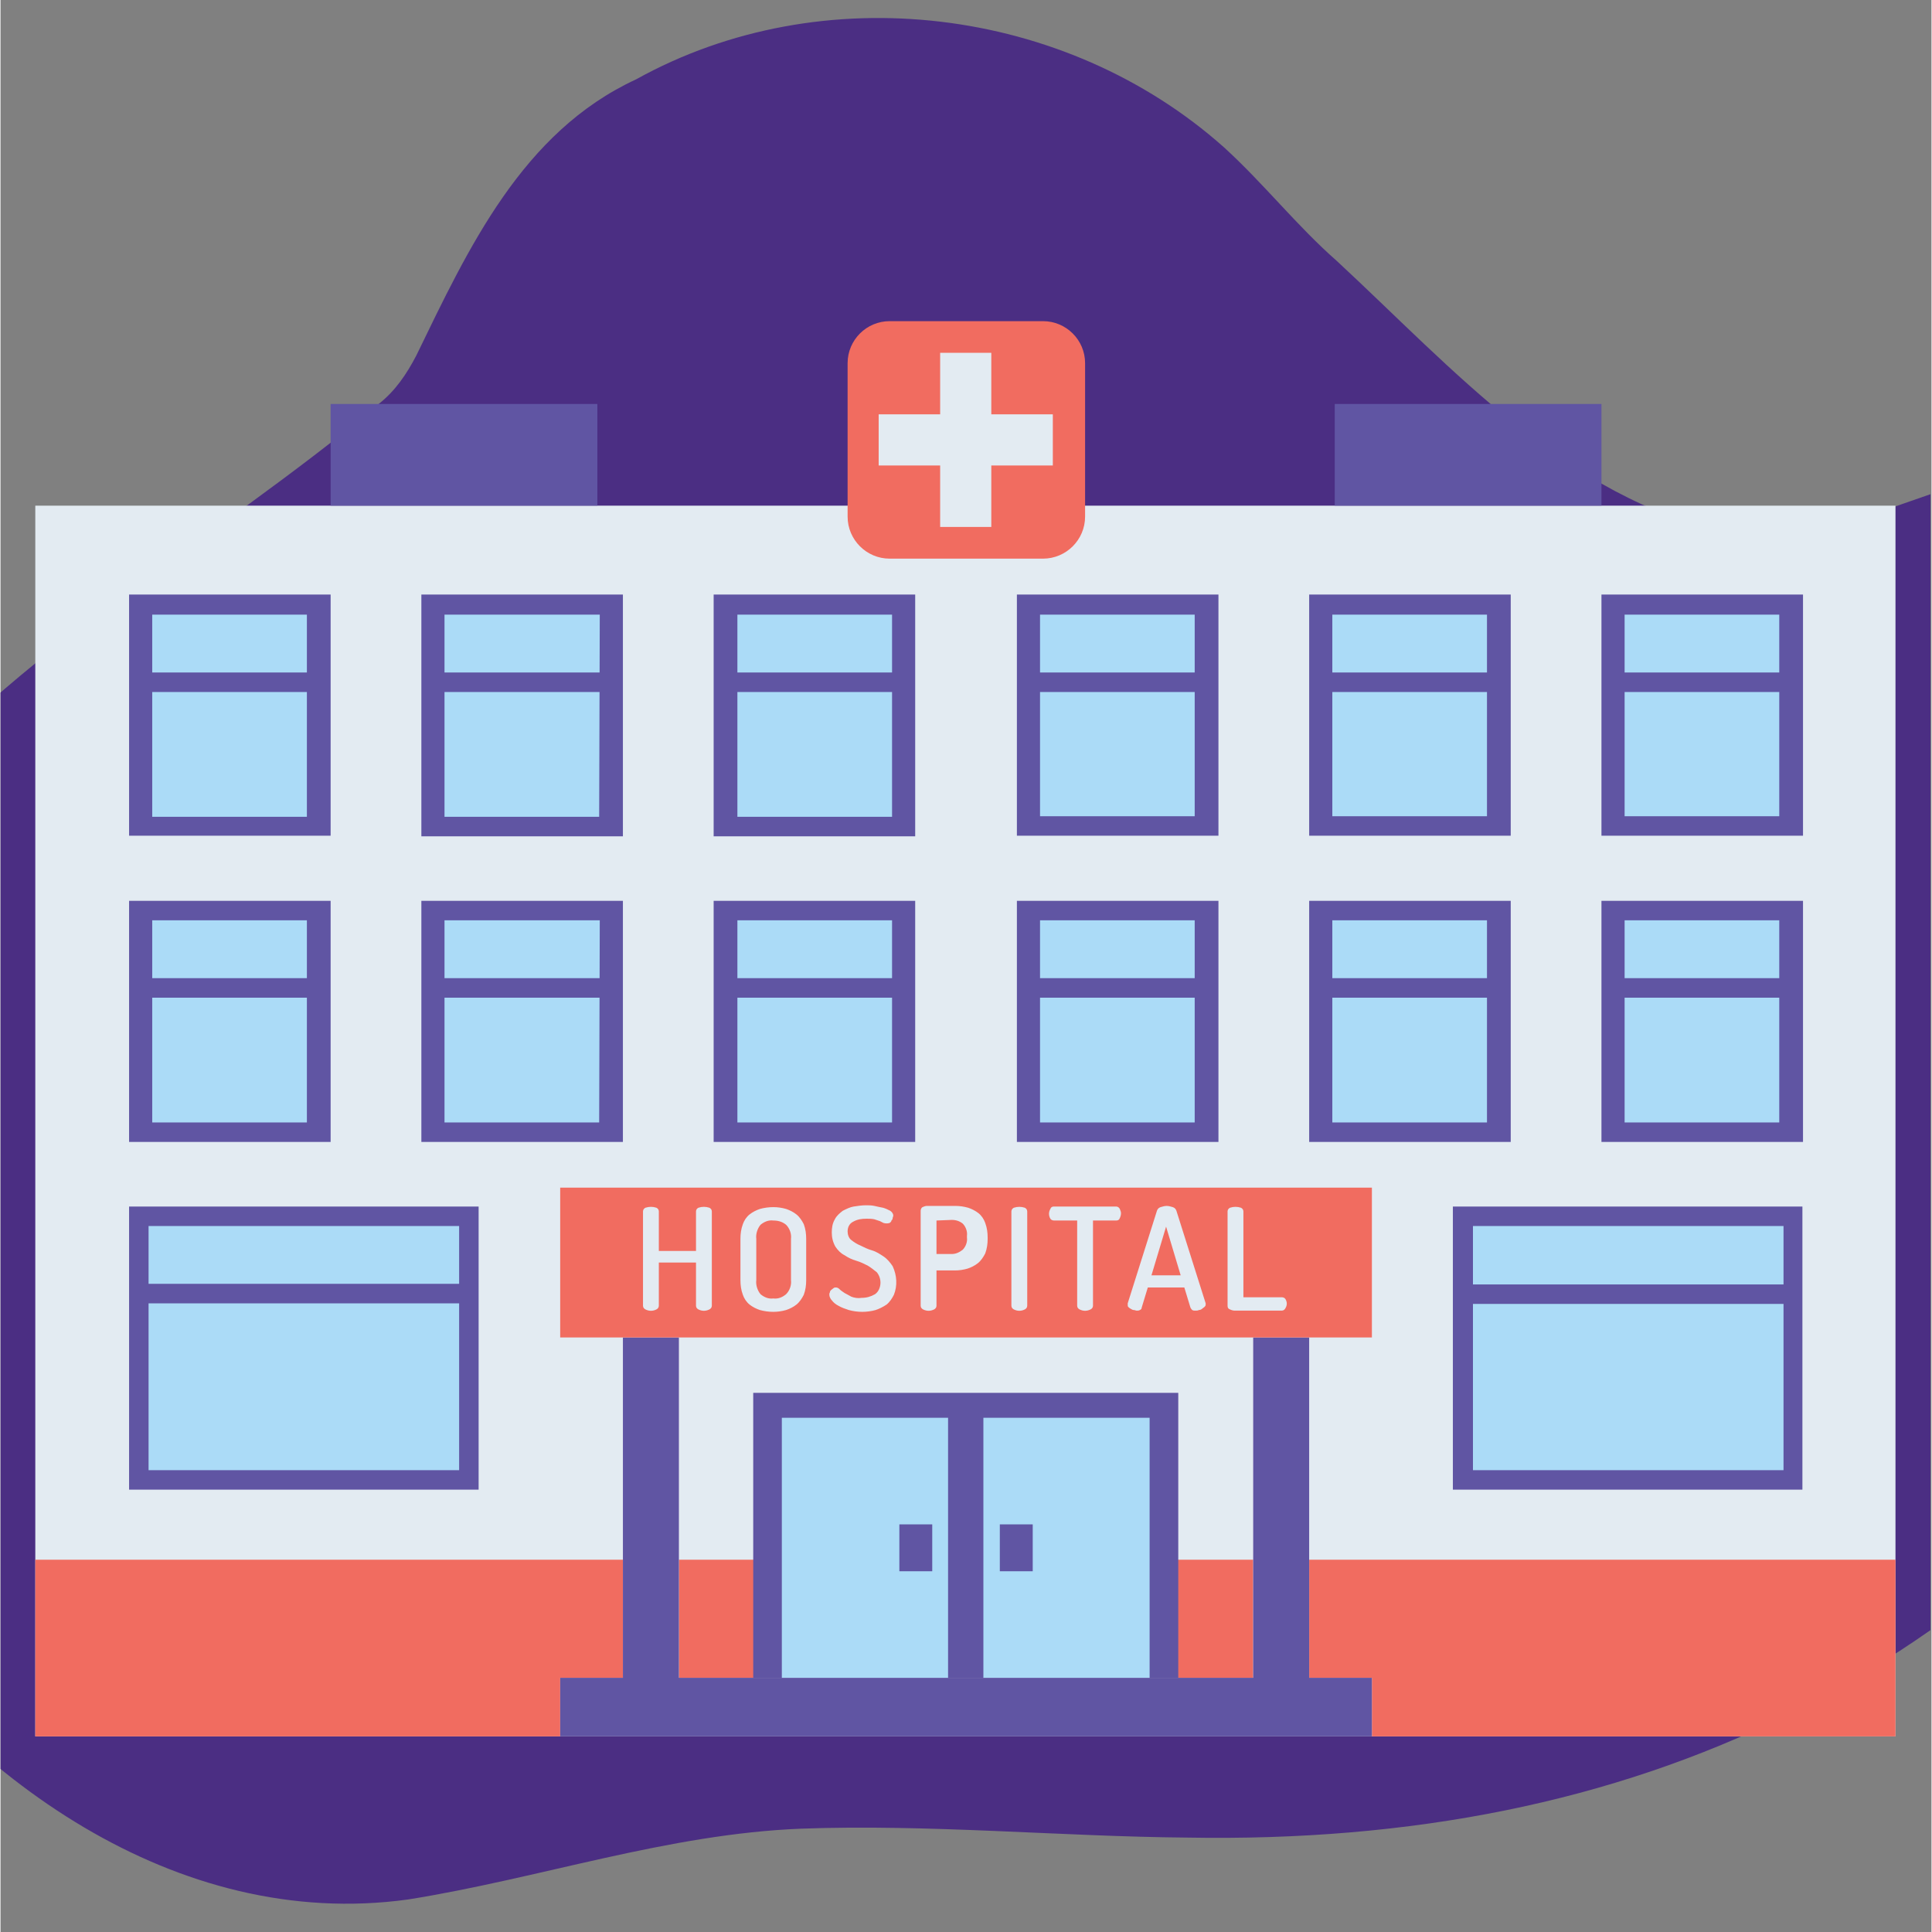
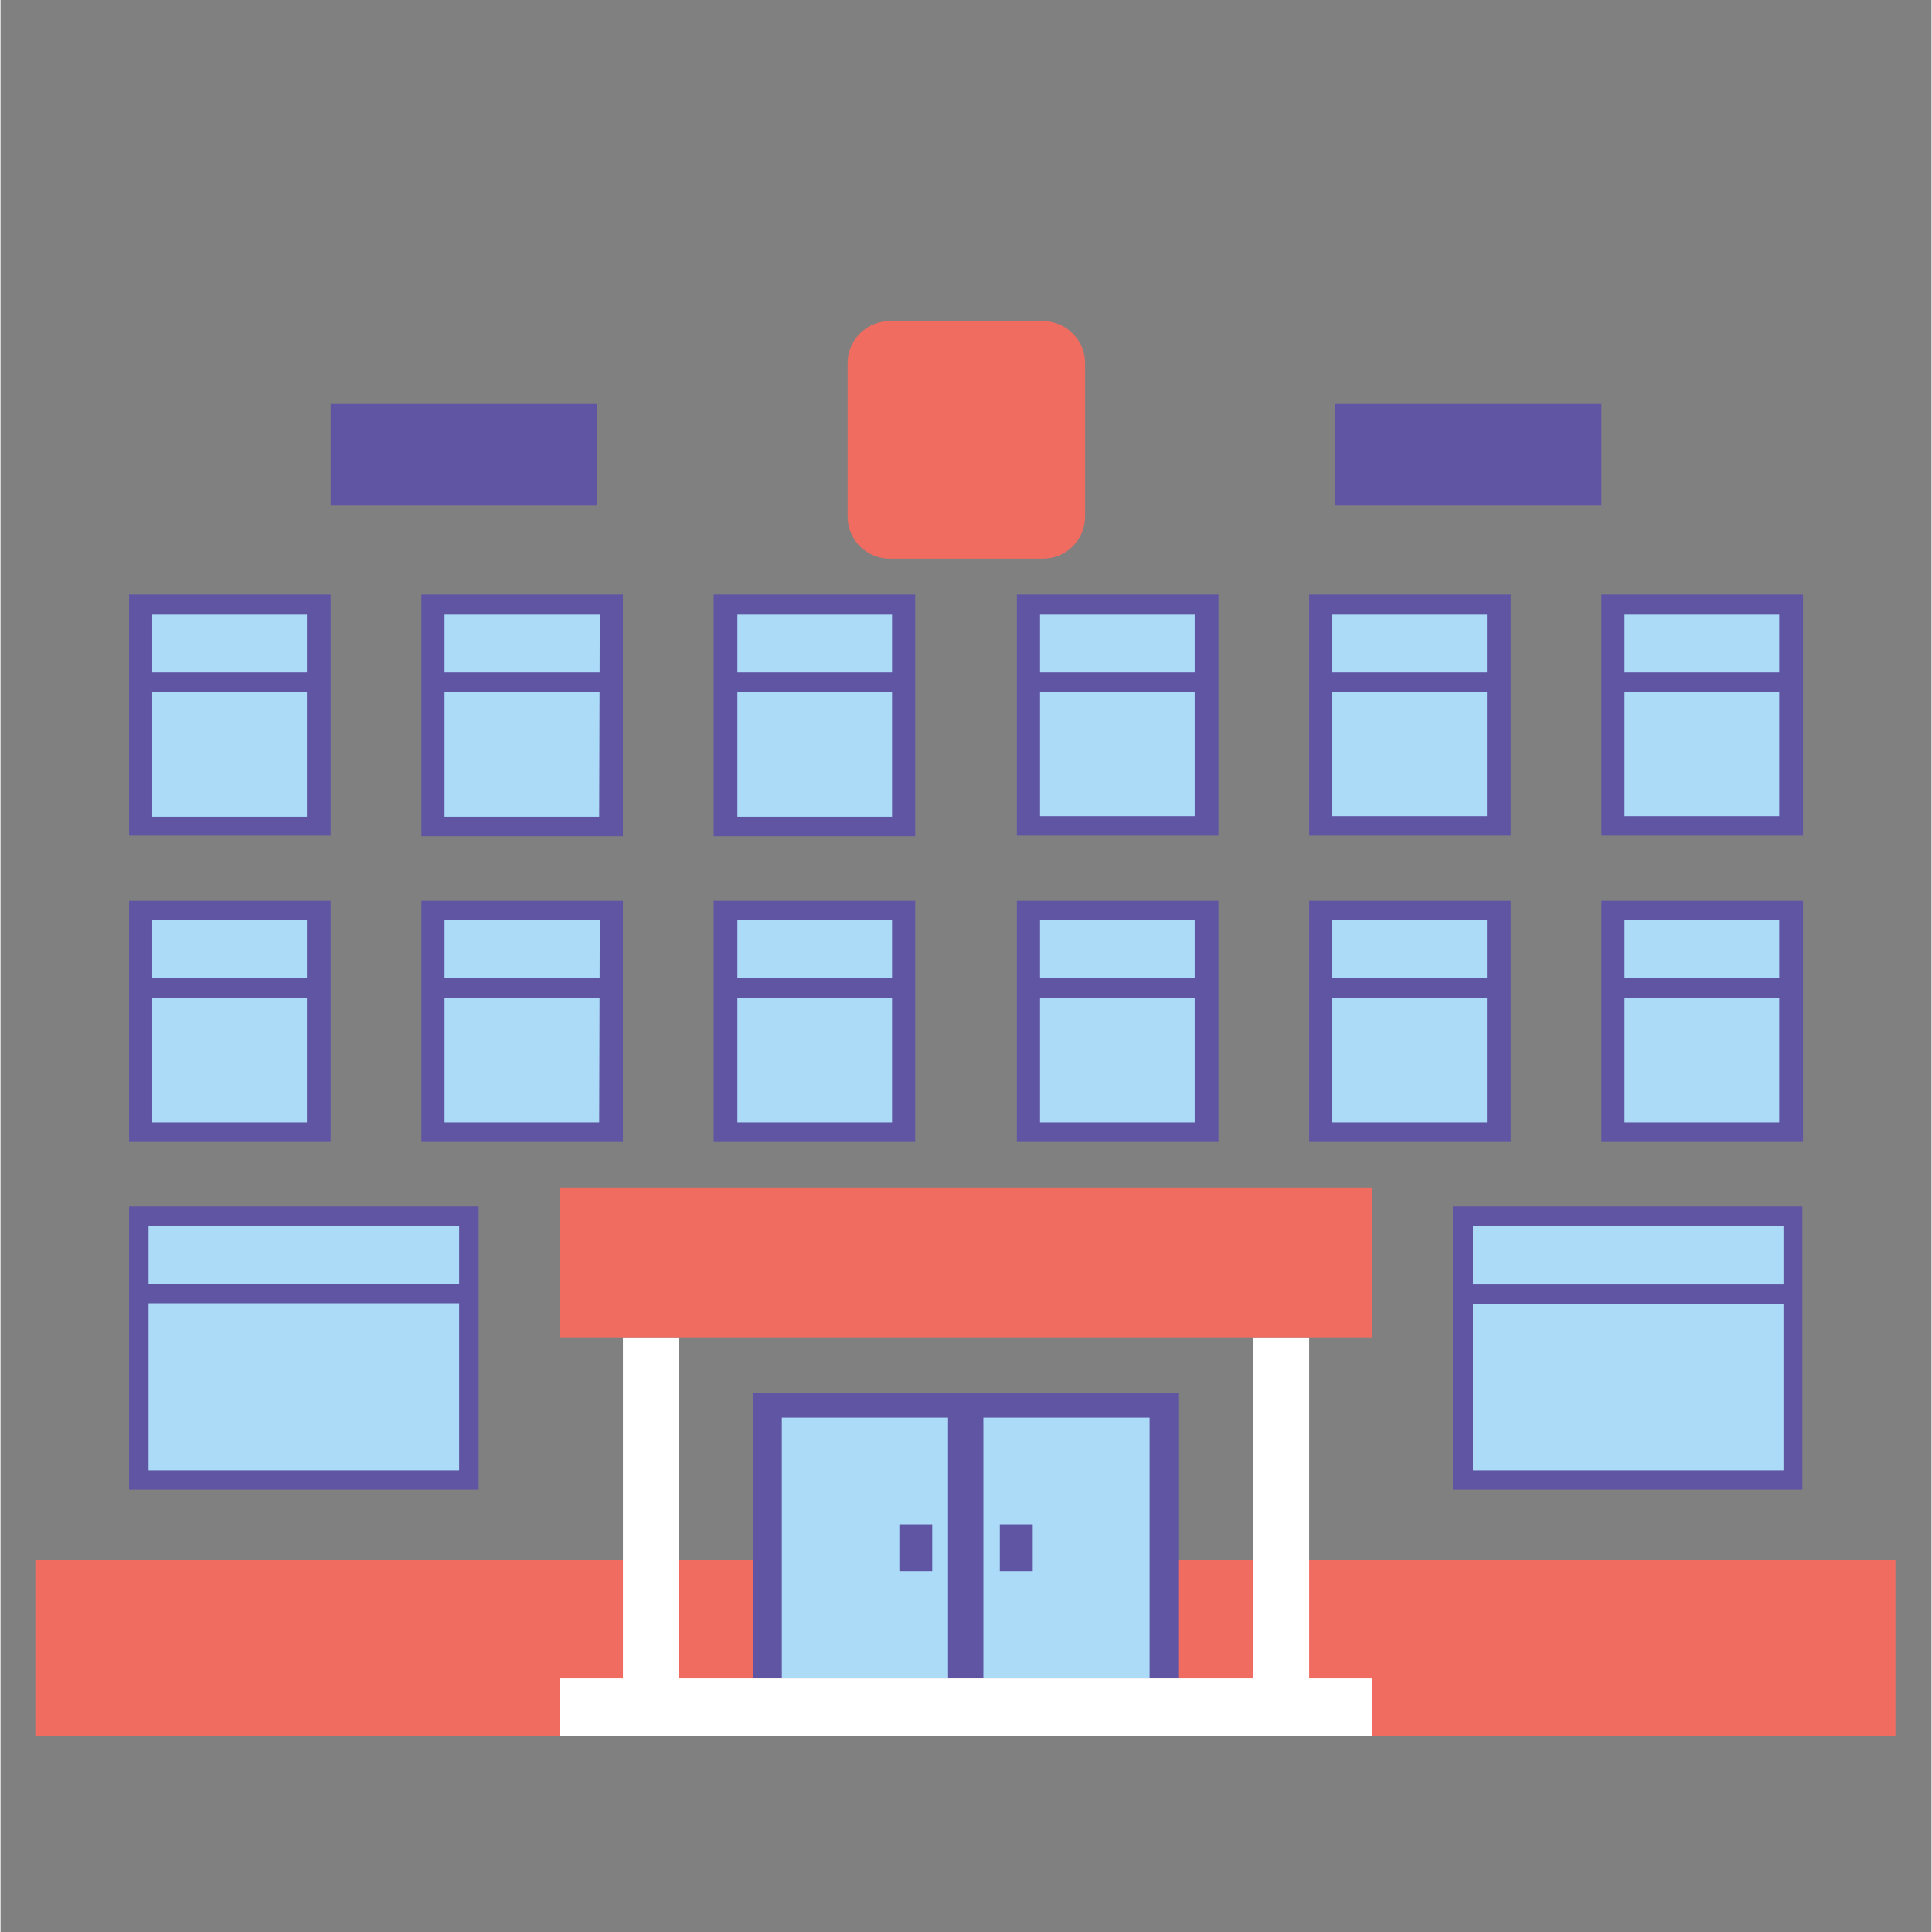
<svg xmlns="http://www.w3.org/2000/svg" width="300" viewBox="0 0 224.88 225" height="300" preserveAspectRatio="xMidYMid meet">
  <rect x="0" y="0" width="224.88" height="225" fill="#808080" stroke="none" />
  <defs>
    <clipPath id="b487a00113">
      <path d="M 0 2 L 224.762 2 L 224.762 222 L 0 222 Z M 0 2 " clip-rule="nonzero" />
    </clipPath>
    <clipPath id="fad8bb4190">
      <path d="M 4.051 58 L 220.688 58 L 220.688 202.219 L 4.051 202.219 Z M 4.051 58 " clip-rule="nonzero" />
    </clipPath>
    <clipPath id="2149cabdbf">
      <path d="M 4.051 181 L 220.688 181 L 220.688 202.219 L 4.051 202.219 Z M 4.051 181 " clip-rule="nonzero" />
    </clipPath>
    <clipPath id="75bc609dc1">
      <path d="M 65 155 L 160 155 L 160 202.219 L 65 202.219 Z M 65 155 " clip-rule="nonzero" />
    </clipPath>
    <clipPath id="45ca056d0d">
      <path d="M 65 37.309 L 160 37.309 L 160 156 L 65 156 Z M 65 37.309 " clip-rule="nonzero" />
    </clipPath>
  </defs>
  <g clip-path="url(#b487a00113)">
-     <path fill="#4b2e83" d="M 138.129 214.004 C 123.777 213.887 107.992 212.422 93.305 212.965 C 77.707 213.566 62.793 218.77 47.473 221.211 C 20.473 224.953 -4.203 206.941 -18.613 185.523 C -29.219 170.348 -33.156 151.395 -31.051 133.051 C -30.664 126.918 -28.141 121.527 -25.863 116.059 C -22.82 108.746 -19.434 101.562 -14.496 95.281 C 1.75 75.586 24.715 63.219 44.098 47 C 45.992 45.5 47.309 43.543 48.422 41.406 C 54.469 28.953 60.734 15.383 74.02 9.242 C 95.648 -2.77 124.012 0.691 142.492 17.164 C 147.102 21.363 150.949 26.281 155.621 30.387 C 169.094 42.875 182.402 58.078 201.137 62.051 C 220.969 63.762 231.281 49.027 252.535 55.723 C 273.105 61.137 280.07 85.059 279.164 104.133 C 277.641 121.402 270.703 137.84 261.43 152.336 C 231.32 195.5 190.48 214.953 138.129 214.004 Z M 138.129 214.004 " fill-opacity="1" fill-rule="nonzero" />
-   </g>
+     </g>
  <g clip-path="url(#fad8bb4190)">
-     <path fill="#e3ebf2" d="M 4.051 58.887 L 220.836 58.887 L 220.836 202.348 L 4.051 202.348 Z M 4.051 58.887 " fill-opacity="1" fill-rule="nonzero" />
-   </g>
+     </g>
  <g clip-path="url(#2149cabdbf)">
    <path fill="#f16c60" d="M 4.051 181.641 L 220.836 181.641 L 220.836 202.348 L 4.051 202.348 Z M 4.051 181.641 " fill-opacity="1" fill-rule="nonzero" />
  </g>
  <path fill="#6055a3" d="M 87.66 162.211 L 137.16 162.211 L 137.16 195.398 L 87.66 195.398 Z M 87.66 162.211 " fill-opacity="1" fill-rule="nonzero" />
  <path fill="#6055a3" d="M 155.383 47.047 L 186.445 47.047 L 186.445 58.887 L 155.383 58.887 Z M 69.508 47.047 L 38.445 47.047 L 38.445 58.887 L 69.508 58.887 Z M 69.508 47.047 " fill-opacity="1" fill-rule="nonzero" />
  <g clip-path="url(#75bc609dc1)">
    <path fill="#ffffff" d="M 159.711 195.398 L 159.711 202.348 L 65.18 202.348 L 65.18 195.398 Z M 79.008 155.758 L 72.484 155.758 L 72.484 195.398 L 79.008 195.398 Z M 145.883 195.398 L 152.406 195.398 L 152.406 155.758 L 145.883 155.758 Z M 145.883 195.398 " fill-opacity="1" fill-rule="nonzero" />
-     <path fill="#6055a3" d="M 159.711 195.398 L 159.711 202.348 L 65.18 202.348 L 65.18 195.398 Z M 79.008 155.758 L 72.484 155.758 L 72.484 195.398 L 79.008 195.398 Z M 145.883 195.398 L 152.406 195.398 L 152.406 155.758 L 145.883 155.758 Z M 145.883 195.398 " fill-opacity="1" fill-rule="nonzero" />
  </g>
  <path fill="#6055a3" d="M 118.367 69.242 L 141.84 69.242 L 141.84 97.324 L 118.367 97.324 Z M 38.445 69.242 L 14.973 69.242 L 14.973 97.324 L 38.445 97.324 Z M 186.445 69.242 L 209.918 69.242 L 209.918 97.324 L 186.445 97.324 Z M 72.484 97.395 L 49.012 97.395 L 49.012 69.242 L 72.484 69.242 Z M 152.406 69.242 L 175.879 69.242 L 175.879 97.324 L 152.406 97.324 Z M 106.523 97.395 L 83.051 97.395 L 83.051 69.242 L 106.523 69.242 Z M 38.445 132.992 L 14.973 132.992 L 14.973 104.91 L 38.445 104.91 Z M 186.445 104.91 L 209.918 104.91 L 209.918 132.992 L 186.445 132.992 Z M 72.484 132.992 L 49.012 132.992 L 49.012 104.91 L 72.484 104.91 Z M 152.406 104.91 L 175.879 104.91 L 175.879 132.992 L 152.406 132.992 Z M 106.523 132.992 L 83.051 132.992 L 83.051 104.91 L 106.523 104.91 Z M 118.367 104.91 L 141.84 104.91 L 141.84 132.992 L 118.367 132.992 C 118.367 132.992 118.367 104.91 118.367 104.91 Z M 55.68 173.484 L 14.973 173.484 L 14.973 140.512 L 55.68 140.512 Z M 169.141 140.512 L 209.848 140.512 L 209.848 173.484 L 169.141 173.484 Z M 169.141 140.512 " fill-opacity="1" fill-rule="nonzero" />
  <path fill="#abdbf7" d="M 110.352 195.398 L 90.992 195.398 L 90.992 165.117 L 110.352 165.117 Z M 114.465 195.398 L 133.824 195.398 L 133.824 165.117 L 114.465 165.117 Z M 35.75 71.582 L 17.668 71.582 L 17.668 95.125 L 35.68 95.125 L 35.68 71.582 Z M 189.141 95.055 L 207.152 95.055 L 207.152 71.582 L 189.141 71.582 Z M 69.789 71.582 L 51.707 71.582 L 51.707 95.125 L 69.719 95.125 Z M 155.102 95.055 L 173.113 95.055 L 173.113 71.582 L 155.102 71.582 Z M 103.828 71.582 L 85.816 71.582 L 85.816 95.125 L 103.828 95.125 Z M 121.062 95.055 L 139.074 95.055 L 139.074 71.582 L 121.062 71.582 Z M 35.75 107.18 L 17.668 107.18 L 17.668 130.723 L 35.68 130.723 L 35.68 107.18 Z M 189.141 130.723 L 207.152 130.723 L 207.152 107.18 L 189.141 107.18 Z M 69.789 107.18 L 51.707 107.18 L 51.707 130.723 L 69.719 130.723 Z M 155.102 130.723 L 173.113 130.723 L 173.113 107.18 L 155.102 107.18 Z M 103.828 107.18 L 85.816 107.18 L 85.816 130.723 L 103.828 130.723 Z M 121.062 130.723 L 139.074 130.723 L 139.074 107.18 L 121.062 107.18 Z M 53.41 142.781 L 17.242 142.781 L 17.242 171.215 L 53.41 171.215 Z M 171.48 171.215 L 207.648 171.215 L 207.648 142.781 L 171.48 142.781 Z M 171.48 171.215 " fill-opacity="1" fill-rule="nonzero" />
  <g clip-path="url(#45ca056d0d)">
    <path fill="#f16c60" d="M 159.711 138.312 L 159.711 155.758 L 65.18 155.758 L 65.18 138.312 Z M 126.309 60.164 L 126.309 42.293 C 126.309 39.598 124.109 37.402 121.414 37.402 L 103.547 37.402 C 100.852 37.402 98.652 39.598 98.652 42.293 L 98.652 60.164 C 98.652 62.859 100.852 65.059 103.547 65.059 L 121.414 65.059 C 124.109 65.059 126.309 62.859 126.309 60.164 Z M 126.309 60.164 " fill-opacity="1" fill-rule="nonzero" />
  </g>
-   <path fill="#e3ebf2" d="M 122.551 48.25 L 122.551 54.207 L 115.387 54.207 L 115.387 61.371 L 109.43 61.371 L 109.43 54.207 L 102.27 54.207 L 102.27 48.25 L 109.43 48.25 L 109.43 41.09 L 115.387 41.09 L 115.387 48.25 Z M 80.996 152.07 C 80.996 152.281 81.137 152.426 81.277 152.496 C 81.703 152.707 82.129 152.707 82.555 152.496 C 82.695 152.426 82.84 152.281 82.84 152.07 L 82.84 141.078 C 82.84 140.863 82.695 140.723 82.555 140.652 C 82.129 140.512 81.703 140.512 81.277 140.652 C 81.137 140.723 80.996 140.863 80.996 141.078 L 80.996 145.688 L 76.668 145.688 L 76.668 141.078 C 76.668 140.863 76.527 140.723 76.387 140.652 C 75.961 140.512 75.535 140.512 75.109 140.652 C 74.965 140.723 74.824 140.863 74.824 141.078 L 74.824 152.07 C 74.824 152.281 74.965 152.426 75.109 152.496 C 75.535 152.707 75.961 152.707 76.387 152.496 C 76.527 152.426 76.668 152.281 76.668 152.07 L 76.668 147.035 L 80.996 147.035 Z M 91.488 152.566 C 91.914 152.426 92.34 152.211 92.695 151.93 C 93.051 151.645 93.332 151.219 93.547 150.793 C 93.758 150.227 93.828 149.66 93.828 149.09 L 93.828 144.27 C 93.828 143.703 93.758 143.133 93.547 142.566 C 93.332 142.141 93.051 141.715 92.695 141.434 C 92.34 141.148 91.914 140.938 91.488 140.793 C 90.992 140.652 90.496 140.582 90 140.582 C 89.504 140.582 88.938 140.652 88.441 140.793 C 88.016 140.938 87.59 141.148 87.234 141.434 C 86.879 141.715 86.598 142.141 86.453 142.566 C 86.242 143.133 86.172 143.703 86.172 144.27 L 86.172 149.09 C 86.172 149.66 86.242 150.227 86.453 150.793 C 86.598 151.219 86.879 151.645 87.234 151.93 C 87.59 152.211 88.016 152.426 88.441 152.566 C 88.938 152.707 89.504 152.777 90 152.777 C 90.496 152.777 90.992 152.707 91.488 152.566 Z M 92.059 149.09 C 92.129 149.66 91.914 150.297 91.488 150.723 C 91.062 151.078 90.566 151.289 90 151.219 C 89.434 151.289 88.938 151.078 88.512 150.723 C 88.156 150.297 87.945 149.66 88.016 149.09 L 88.016 144.27 C 87.945 143.703 88.156 143.062 88.512 142.637 C 88.938 142.285 89.434 142.07 90 142.141 C 90.566 142.141 91.062 142.285 91.488 142.637 C 91.914 143.062 92.129 143.703 92.059 144.27 Z M 99.078 151.008 C 98.793 150.863 98.582 150.723 98.297 150.582 C 98.086 150.438 97.871 150.297 97.73 150.156 C 97.59 150.012 97.445 149.941 97.305 149.941 C 97.164 149.941 97.094 149.941 97.02 150.012 C 96.949 150.086 96.809 150.156 96.738 150.227 C 96.668 150.297 96.594 150.367 96.594 150.508 C 96.523 150.582 96.523 150.723 96.523 150.793 C 96.523 151.008 96.668 151.289 96.809 151.43 C 97.02 151.715 97.305 151.93 97.59 152.07 C 97.941 152.281 98.367 152.426 98.793 152.566 C 99.289 152.707 99.859 152.777 100.355 152.777 C 100.852 152.777 101.418 152.707 101.914 152.566 C 102.34 152.426 102.766 152.211 103.191 151.93 C 103.547 151.645 103.828 151.219 104.043 150.793 C 104.469 149.73 104.395 148.523 103.898 147.461 C 103.617 147.035 103.262 146.609 102.836 146.324 C 102.41 146.043 101.984 145.758 101.488 145.617 C 100.992 145.473 100.566 145.262 100.141 145.051 C 99.785 144.906 99.434 144.695 99.078 144.41 C 98.793 144.199 98.652 143.773 98.652 143.418 C 98.652 142.922 98.863 142.496 99.289 142.285 C 99.785 142 100.285 141.93 100.852 141.93 C 101.133 141.93 101.488 141.93 101.773 142 L 102.41 142.211 C 102.551 142.285 102.695 142.355 102.836 142.426 C 103.051 142.496 103.332 142.496 103.547 142.426 C 103.617 142.355 103.758 142.285 103.758 142.141 C 103.828 142.07 103.898 142 103.898 141.859 C 103.898 141.785 103.973 141.645 103.973 141.574 C 103.973 141.363 103.828 141.148 103.617 141.008 C 103.332 140.863 103.051 140.723 102.766 140.652 C 102.41 140.582 102.055 140.512 101.773 140.441 C 101.418 140.367 101.133 140.367 100.781 140.367 C 100.281 140.367 99.859 140.441 99.359 140.512 C 98.938 140.582 98.512 140.793 98.086 141.008 C 97.73 141.289 97.375 141.574 97.164 142 C 96.879 142.496 96.809 142.992 96.809 143.559 C 96.809 144.129 96.949 144.695 97.234 145.191 C 97.516 145.617 97.871 145.973 98.297 146.184 C 98.723 146.469 99.148 146.68 99.645 146.82 C 100.141 146.965 100.566 147.176 100.992 147.391 C 101.348 147.602 101.703 147.887 102.055 148.168 C 102.34 148.523 102.48 148.949 102.48 149.375 C 102.48 149.871 102.27 150.438 101.844 150.723 C 101.348 151.008 100.852 151.148 100.281 151.148 C 99.859 151.219 99.434 151.148 99.078 151.008 Z M 107.16 152.07 C 107.16 152.281 107.305 152.426 107.445 152.496 C 107.871 152.707 108.297 152.707 108.723 152.496 C 108.863 152.426 109.004 152.281 109.004 152.07 L 109.004 147.957 L 111.133 147.957 C 111.629 147.957 112.125 147.887 112.621 147.742 C 113.047 147.602 113.473 147.391 113.828 147.105 C 114.184 146.82 114.465 146.395 114.68 145.973 C 114.891 145.402 114.961 144.836 114.961 144.27 L 114.961 144.129 C 114.961 143.559 114.891 142.992 114.68 142.426 C 114.535 142 114.254 141.574 113.898 141.289 C 113.543 141.008 113.117 140.793 112.691 140.652 C 112.195 140.512 111.699 140.441 111.203 140.441 L 107.871 140.441 C 107.73 140.441 107.516 140.512 107.375 140.582 C 107.234 140.652 107.16 140.863 107.16 141.008 Z M 110.777 142.07 C 111.273 142.07 111.699 142.211 112.055 142.496 C 112.41 142.852 112.621 143.418 112.551 143.914 L 112.551 144.129 C 112.621 144.625 112.41 145.191 112.055 145.547 C 111.699 145.828 111.273 146.043 110.777 146.043 L 109.004 146.043 L 109.004 142.141 Z M 117.727 152.07 C 117.727 152.281 117.871 152.426 118.012 152.496 C 118.438 152.707 118.863 152.707 119.289 152.496 C 119.43 152.426 119.57 152.281 119.57 152.07 L 119.57 141.078 C 119.57 140.863 119.43 140.723 119.289 140.652 C 118.863 140.512 118.438 140.512 118.012 140.652 C 117.871 140.723 117.727 140.863 117.727 141.078 Z M 122.691 140.512 C 122.48 140.512 122.336 140.582 122.266 140.793 C 122.055 141.148 122.055 141.574 122.266 141.93 C 122.336 142.07 122.551 142.141 122.691 142.141 L 125.387 142.141 L 125.387 152.07 C 125.387 152.281 125.527 152.426 125.672 152.496 C 126.098 152.707 126.52 152.707 126.945 152.496 C 127.09 152.426 127.23 152.281 127.23 152.07 L 127.23 142.141 L 129.926 142.141 C 130.137 142.141 130.281 142.07 130.352 141.859 C 130.422 141.715 130.492 141.504 130.492 141.289 C 130.492 141.148 130.422 140.938 130.352 140.793 C 130.281 140.652 130.137 140.512 129.926 140.512 Z M 132.691 152.566 C 132.832 152.496 132.902 152.426 132.902 152.281 L 133.613 149.941 L 137.867 149.941 L 138.578 152.281 C 138.648 152.426 138.719 152.496 138.789 152.566 C 138.93 152.637 139.004 152.637 139.145 152.637 C 139.285 152.637 139.43 152.637 139.57 152.566 C 139.711 152.566 139.852 152.496 139.926 152.426 C 139.996 152.352 140.137 152.281 140.207 152.211 C 140.277 152.141 140.352 152.07 140.352 151.93 L 140.352 151.785 L 136.945 141.008 C 136.875 140.793 136.734 140.652 136.52 140.582 C 136.309 140.512 136.023 140.441 135.812 140.441 C 135.598 140.441 135.316 140.512 135.102 140.582 C 134.891 140.652 134.746 140.793 134.676 141.008 L 131.273 151.785 L 131.273 151.93 C 131.273 152.07 131.273 152.141 131.344 152.211 C 131.414 152.281 131.484 152.352 131.629 152.426 C 131.77 152.496 131.84 152.566 131.98 152.566 C 132.125 152.566 132.195 152.637 132.336 152.637 C 132.477 152.637 132.551 152.637 132.691 152.566 Z M 134.039 148.523 L 135.742 142.852 L 137.441 148.523 Z M 149.215 152.637 C 149.426 152.637 149.57 152.496 149.641 152.352 C 149.852 152 149.852 151.645 149.641 151.289 C 149.57 151.148 149.355 151.078 149.215 151.078 L 144.746 151.078 L 144.746 141.078 C 144.746 140.863 144.605 140.723 144.461 140.652 C 144.039 140.512 143.613 140.512 143.188 140.652 C 143.043 140.723 142.902 140.863 142.902 141.078 L 142.902 152.07 C 142.902 152.281 142.973 152.426 143.188 152.496 C 143.328 152.566 143.539 152.637 143.754 152.637 Z M 149.215 152.637 " fill-opacity="1" fill-rule="nonzero" />
  <path fill="#6055a3" d="M 36.887 80.59 L 16.461 80.59 L 16.461 78.32 L 36.816 78.32 Z M 188.004 80.59 L 208.355 80.59 L 208.355 78.32 L 188.004 78.32 Z M 70.926 78.32 L 50.57 78.32 L 50.57 80.59 L 70.926 80.59 Z M 153.965 80.59 L 174.316 80.59 L 174.316 78.32 L 153.965 78.32 Z M 104.965 78.32 L 84.609 78.32 L 84.609 80.59 L 104.965 80.59 Z M 119.926 80.59 L 140.277 80.59 L 140.277 78.32 L 119.926 78.32 Z M 36.887 113.918 L 16.461 113.918 L 16.461 116.188 L 36.816 116.188 Z M 188.004 116.188 L 208.355 116.188 L 208.355 113.918 L 188.004 113.918 Z M 70.926 113.918 L 50.57 113.918 L 50.57 116.188 L 70.926 116.188 Z M 153.965 116.188 L 174.316 116.188 L 174.316 113.918 L 153.965 113.918 Z M 104.965 113.918 L 84.609 113.918 L 84.609 116.188 L 104.965 116.188 Z M 119.926 116.188 L 140.277 116.188 L 140.277 113.918 L 119.926 113.918 Z M 54.117 149.516 L 16.535 149.516 L 16.535 151.785 L 54.117 151.785 Z M 170.773 151.855 L 208.355 151.855 L 208.355 149.586 L 170.773 149.586 Z M 108.508 177.527 L 104.68 177.527 L 104.68 182.988 L 108.508 182.988 Z M 116.379 182.988 L 120.211 182.988 L 120.211 177.527 L 116.379 177.527 Z M 116.379 182.988 " fill-opacity="1" fill-rule="nonzero" />
</svg>